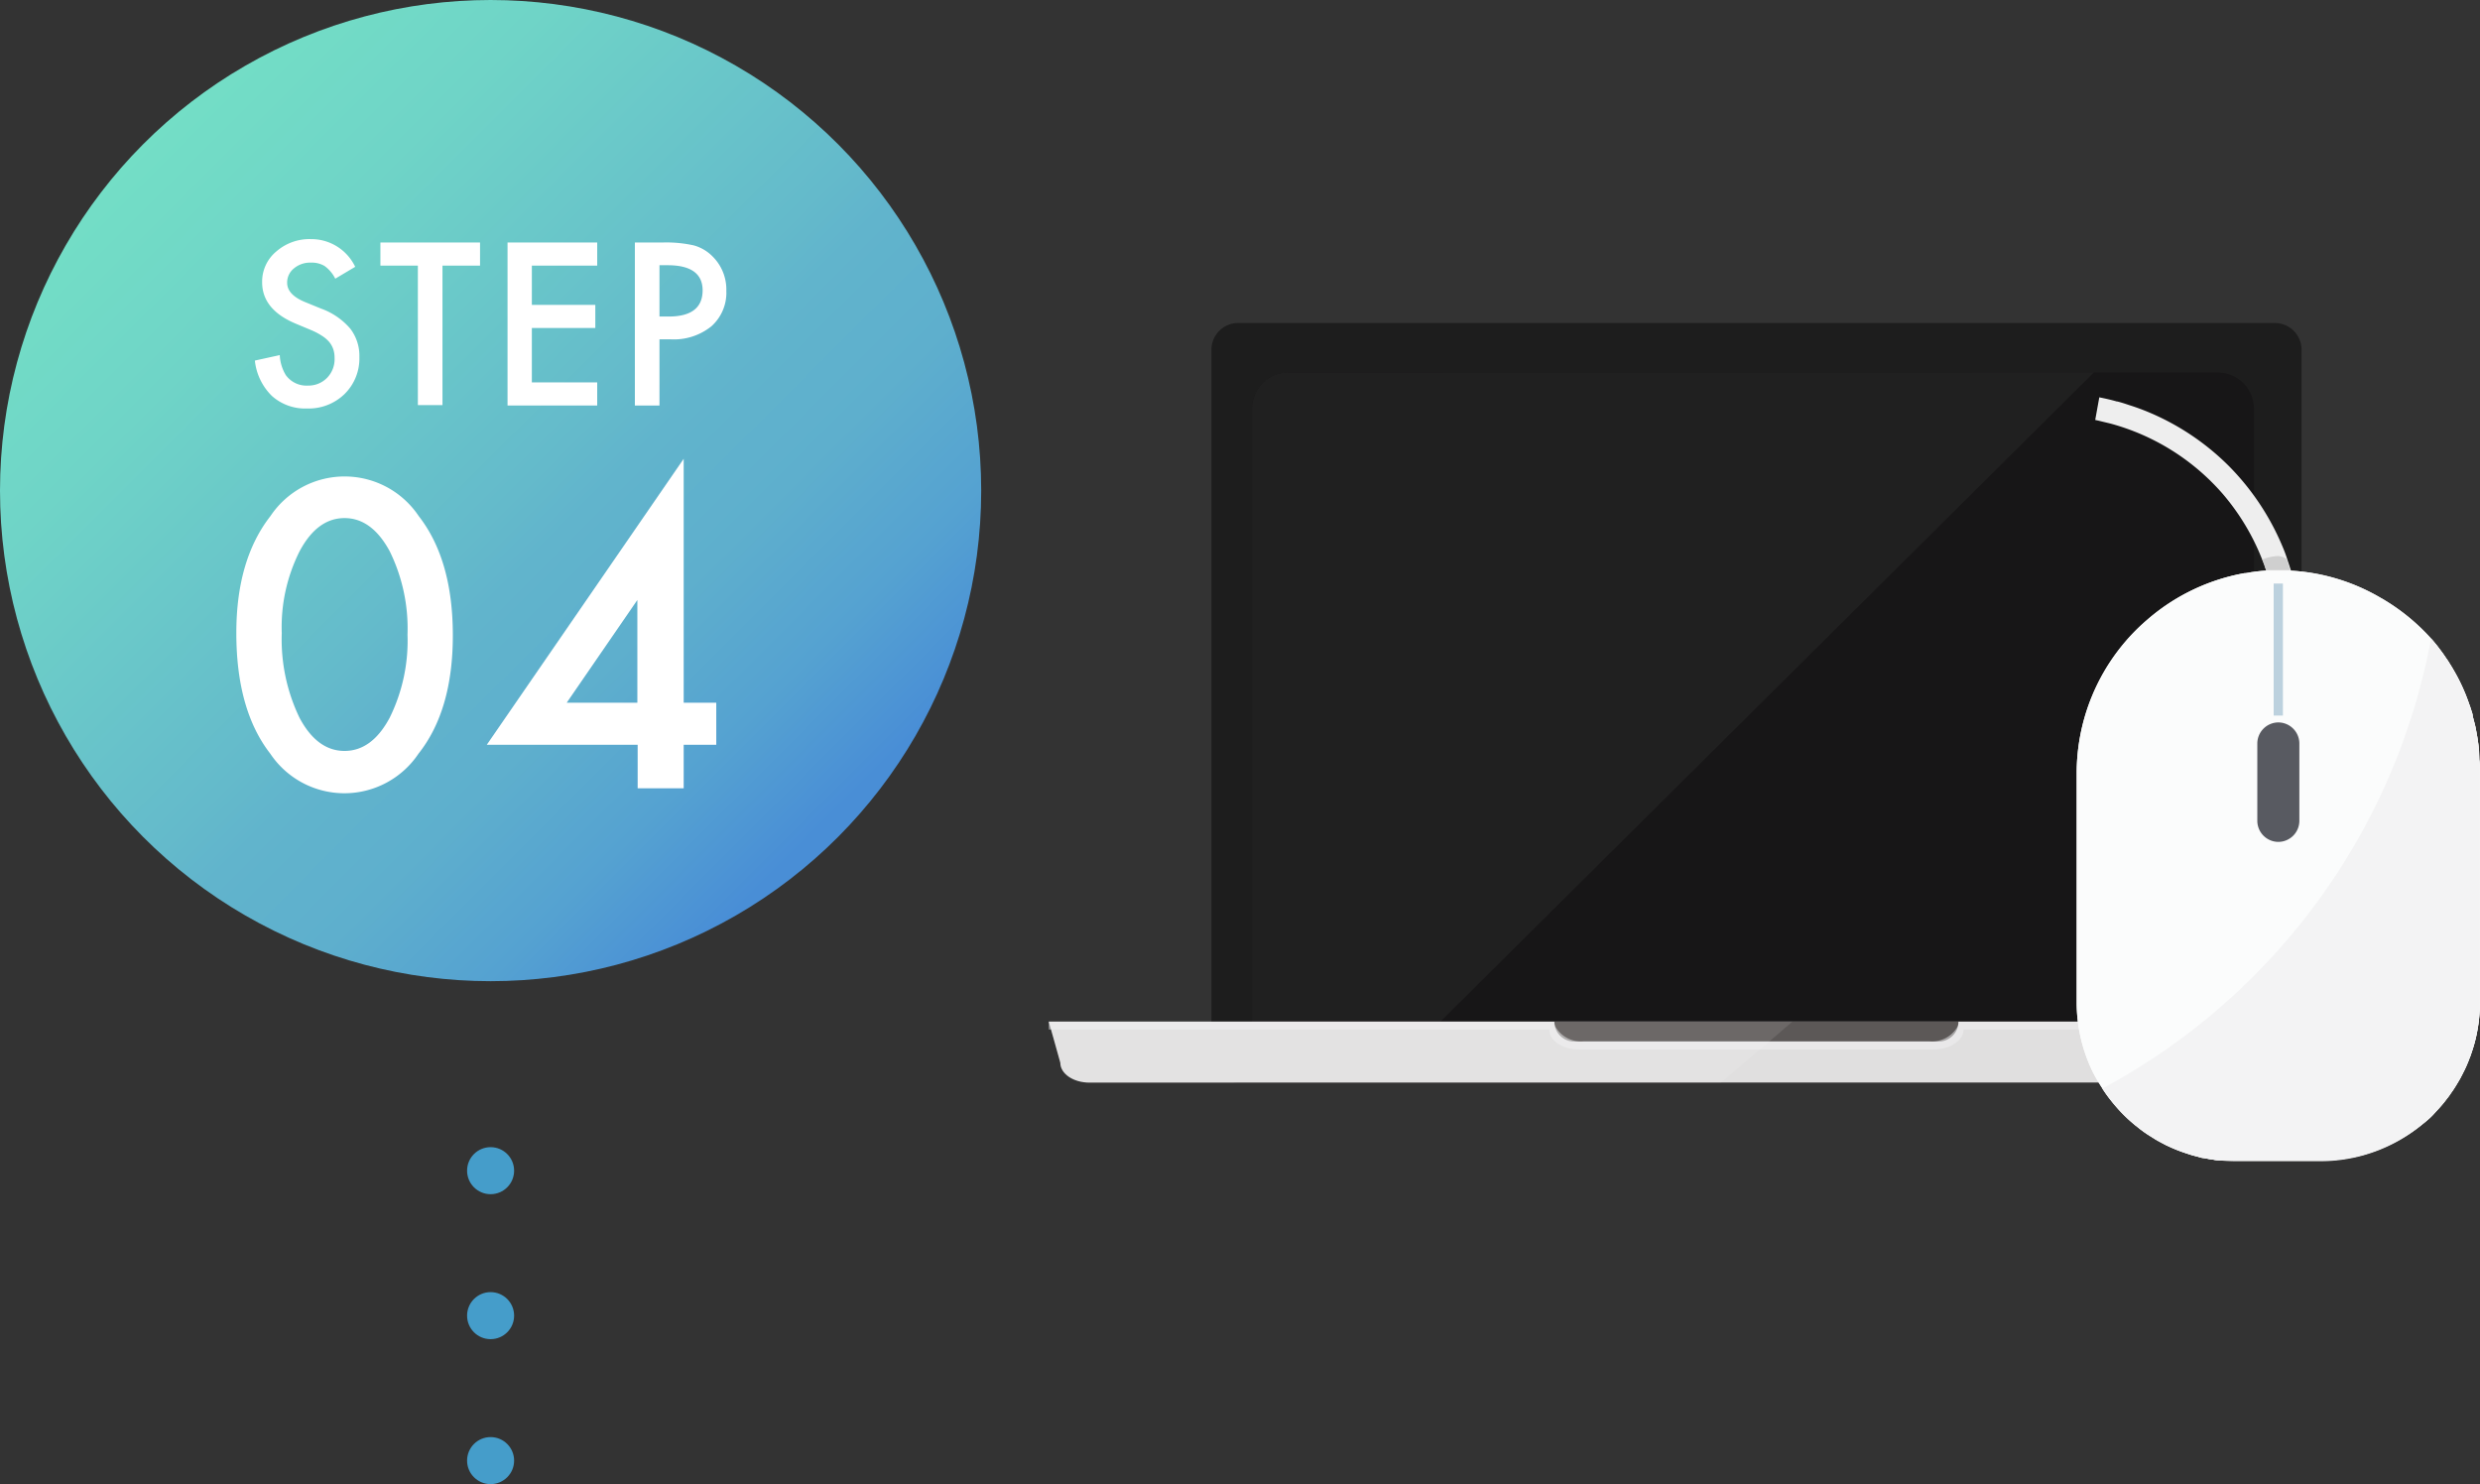
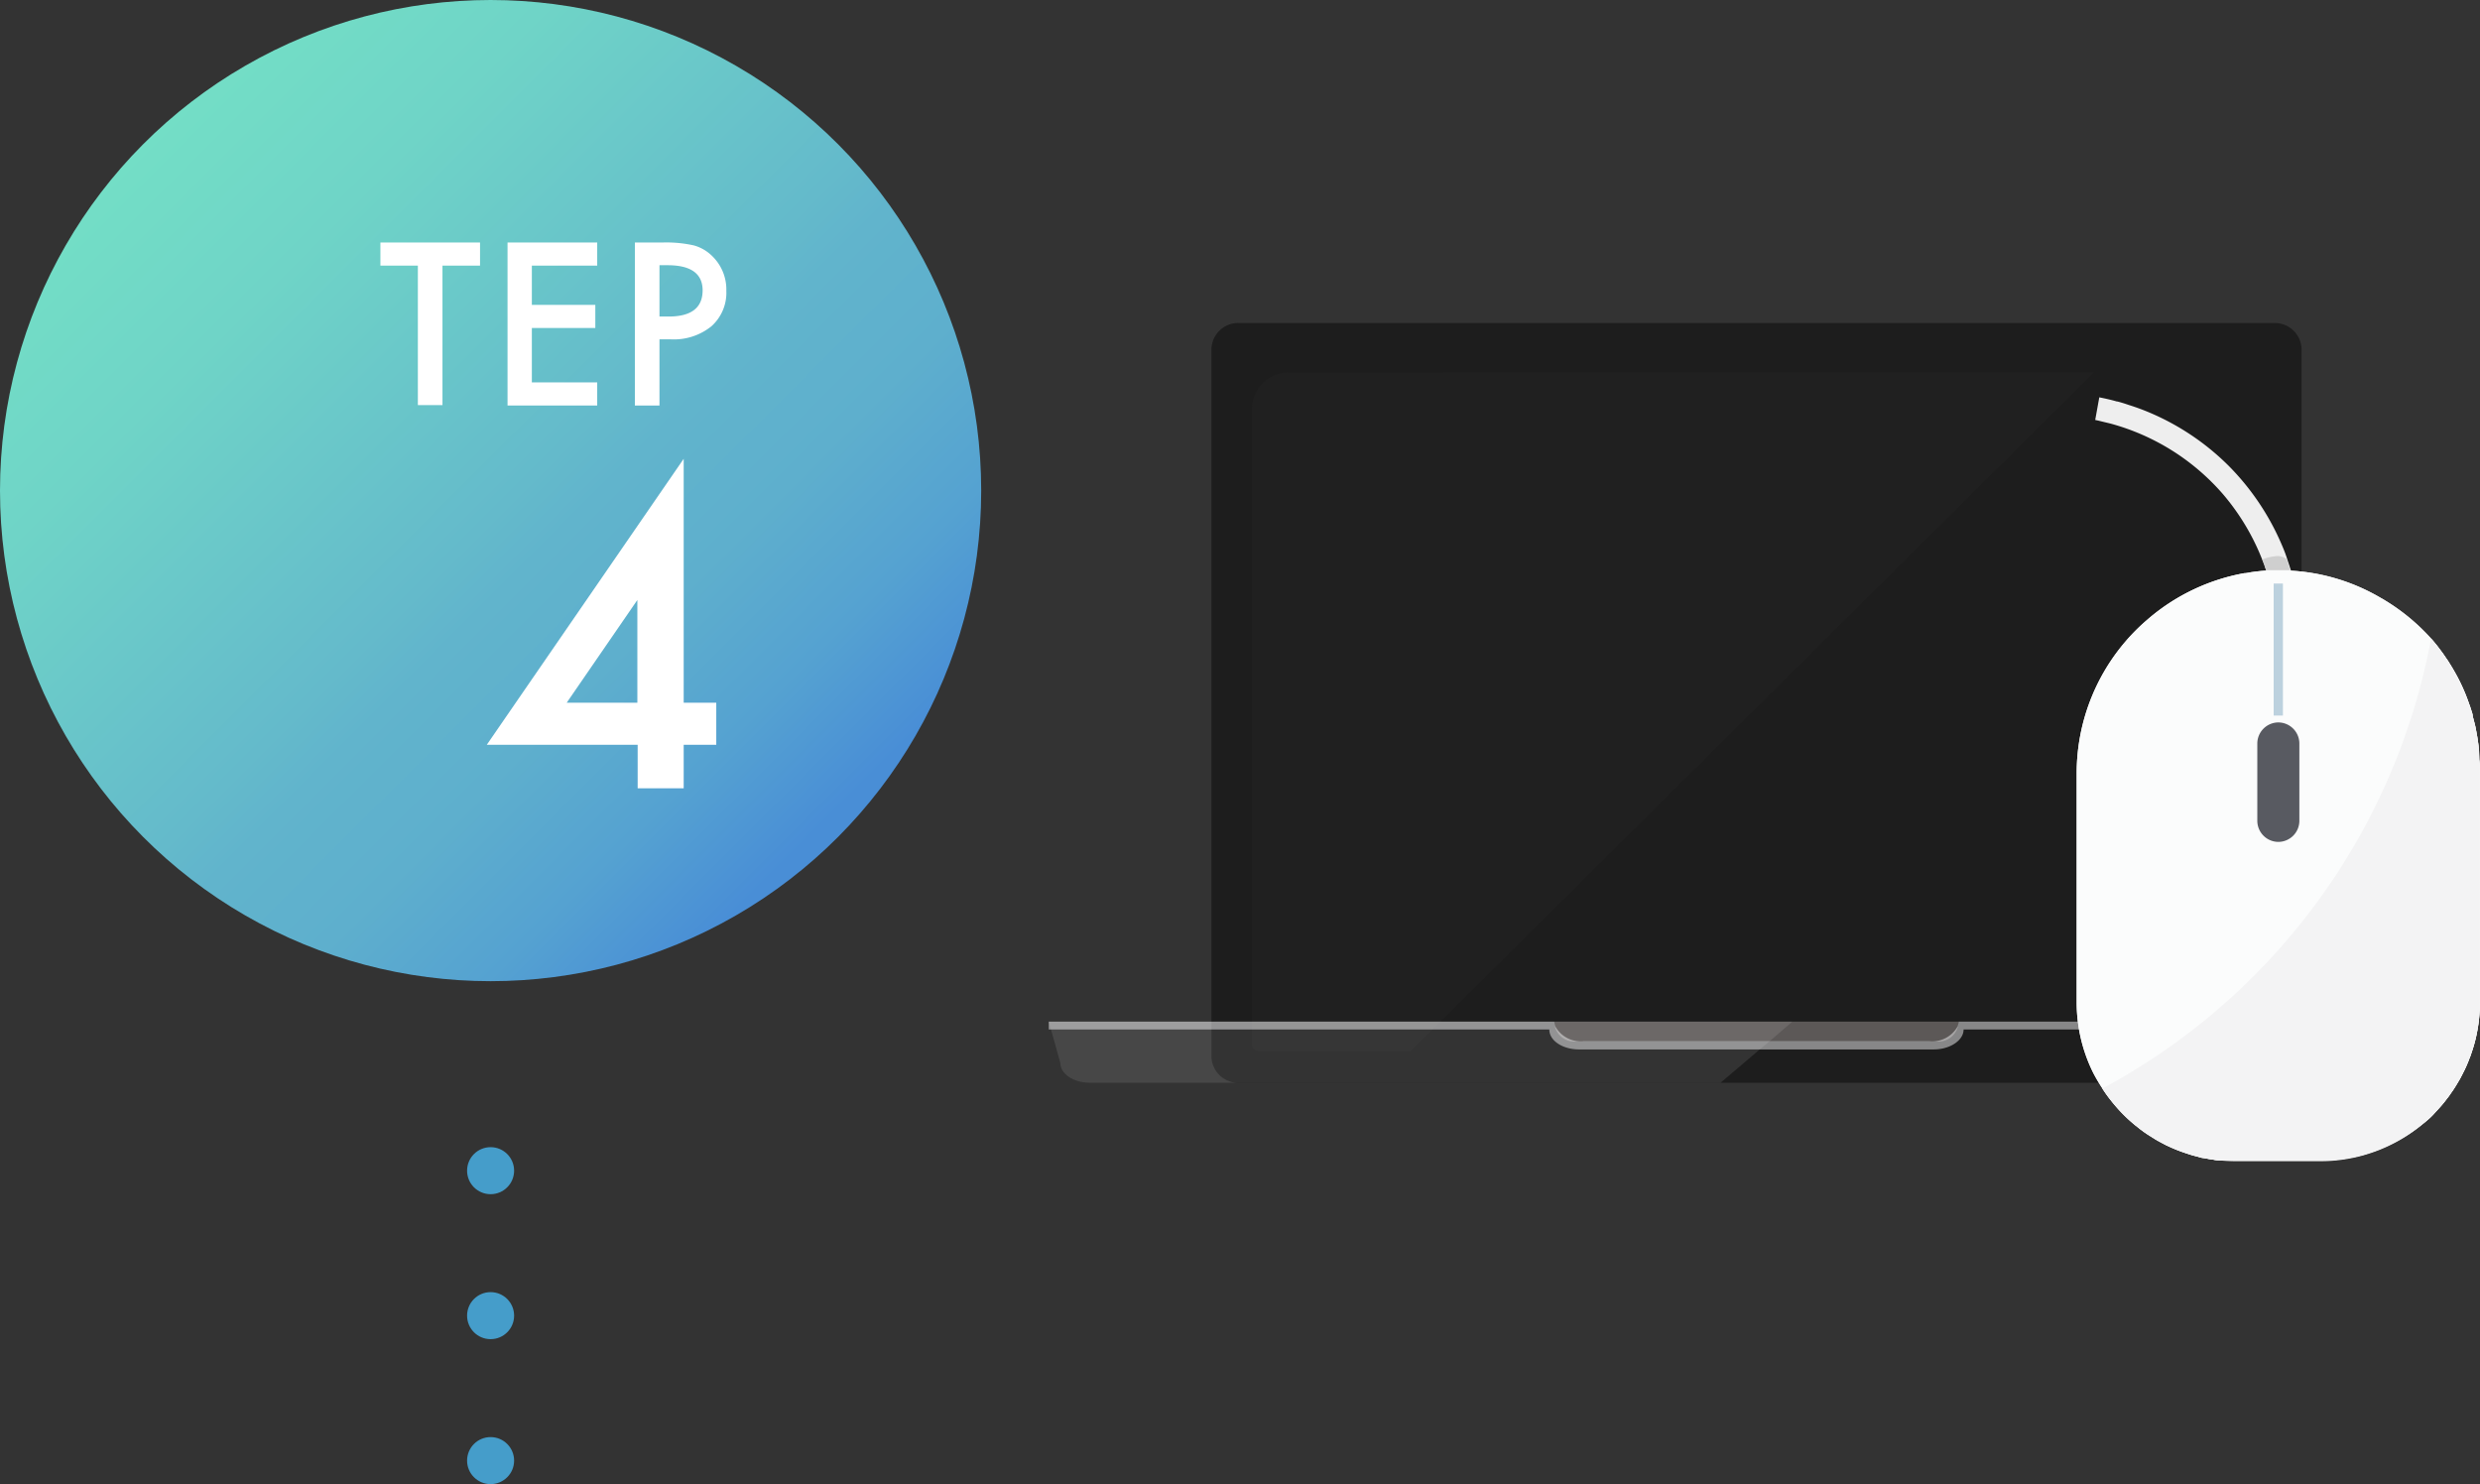
<svg xmlns="http://www.w3.org/2000/svg" viewBox="0 0 248.91 148.96">
  <rect x="0" y="0" width="248.91" height="148.96" fill="#333333" stroke="none" />
  <defs>
    <style>.cls-1{fill:#1d1d1d;}.cls-2{fill:#9d9d9e;}.cls-14,.cls-3,.cls-8{fill:#f3f3f4;}.cls-3{opacity:0.3;}.cls-4{fill:#171617;}.cls-5{fill:#202020;}.cls-6{fill:#e0dfdf;}.cls-7{fill:#5c5857;}.cls-8{opacity:0.5;}.cls-17,.cls-9{fill:#fff;}.cls-9{opacity:0.1;}.cls-10{fill:#fbfcfc;}.cls-11{fill:#eee;}.cls-12{fill:#cfcfcf;}.cls-13{fill:#585a61;}.cls-15{fill:#bcd1de;}.cls-16{fill:url(#名称未設定グラデーション_12);}.cls-18{fill:#459dca;}</style>
    <linearGradient id="名称未設定グラデーション_12" x1="14.42" y1="14.42" x2="84.06" y2="84.06" gradientUnits="userSpaceOnUse">
      <stop offset="0" stop-color="#73dec6" />
      <stop offset="0.19" stop-color="#6fd4c7" />
      <stop offset="0.52" stop-color="#64bacb" />
      <stop offset="0.58" stop-color="#61b4cc" />
      <stop offset="0.71" stop-color="#5eafcd" />
      <stop offset="0.85" stop-color="#55a2d1" />
      <stop offset="0.98" stop-color="#498ed6" />
    </linearGradient>
  </defs>
  <g id="レイヤー_2" data-name="レイヤー 2">
    <g id="レイヤー_1-2" data-name="レイヤー 1">
      <path class="cls-1" d="M231,35.1V106a2.69,2.69,0,0,1-2.67,2.68H124.26a2.69,2.69,0,0,1-2.67-2.68V35.1a2.68,2.68,0,0,1,2.67-2.68H228.32A2.68,2.68,0,0,1,231,35.1Z" />
      <polygon class="cls-2" points="169.48 49.12 169.48 49.12 169.48 49.12 169.48 49.12" />
      <polygon class="cls-3" points="169.48 50.05 169.7 50.05 169.48 49.12 169.48 50.05" />
-       <path class="cls-4" d="M226.22,41v61a3.62,3.62,0,0,1-3.63,3.6H129.3a3.35,3.35,0,0,1-.79-.09,3.61,3.61,0,0,1-2.85-3.51V41a3.63,3.63,0,0,1,3.64-3.61h93.29A3.63,3.63,0,0,1,226.22,41Z" />
      <path class="cls-5" d="M210.17,37.37,141.6,105.49H126.29a.65.65,0,0,1-.63-.64V41a3.63,3.63,0,0,1,3.64-3.61Z" />
-       <path class="cls-6" d="M247.32,102.54l-.22.79-.94,3.33c0,1.09-1.32,2-2.93,2H109.35c-1.61,0-2.93-.88-2.93-2l-.73-2.61-.41-1.44,0-.07Z" />
      <path class="cls-7" d="M196.57,102.54h0a2,2,0,0,1-2,2H158a2,2,0,0,1-2-2h40.56Z" />
      <path class="cls-8" d="M247.32,102.54v.79H197.08c0,1.08-1.34,2-3,2H158.5c-1.66,0-3-.87-3-2H105.26v-.79H156a1.86,1.86,0,0,0,.1.48,2.93,2.93,0,0,0,2.84,1.49h34.7a2.93,2.93,0,0,0,2.84-1.49,1.86,1.86,0,0,0,.1-.48Z" />
      <path class="cls-9" d="M179.89,102.54l-2.32,2-.93.77-1.17,1-2.78,2.36H109.35c-1.61,0-2.93-.88-2.93-2l-.73-2.61-.41-1.44,0-.07Z" />
      <path class="cls-10" d="M248.91,77.25v23.31a16.18,16.18,0,0,1-.33,3.21,13.22,13.22,0,0,1-.4,1.53l-.19.57a3.2,3.2,0,0,1-.17.43,3.66,3.66,0,0,1-.18.46c-.07.17-.14.34-.22.5a1.39,1.39,0,0,1-.06.13c-.11.2-.2.4-.31.6a5.82,5.82,0,0,1-.33.59c-.1.17-.2.34-.31.51a6.38,6.38,0,0,1-.43.63,2.86,2.86,0,0,1-.26.38l-.47.61c-.33.4-.68.77-1,1.13s-.75.71-1.13,1a16.39,16.39,0,0,1-4,2.39,12.94,12.94,0,0,1-1.47.54,7.08,7.08,0,0,1-.75.22c-.28.07-.56.14-.86.19s-.67.12-1,.18h0c-.34,0-.69.08-1,.1s-.7,0-1.06,0H224.4c-.3,0-.6,0-.89,0a2.63,2.63,0,0,1-.41,0,4.71,4.71,0,0,1-.54,0,2.76,2.76,0,0,1-.4-.06,6.17,6.17,0,0,1-.62-.1l-.33-.06c-.23,0-.47-.1-.7-.16s-.45-.11-.66-.18l-.57-.19a14.9,14.9,0,0,1-1.71-.69l-.16-.07-.71-.38a6,6,0,0,1-.6-.36l-.45-.28,0,0a10.25,10.25,0,0,1-1.06-.77.43.43,0,0,1-.1-.09,3.24,3.24,0,0,1-.35-.27,15.39,15.39,0,0,1-1.85-1.85c-.2-.23-.39-.48-.59-.73s-.44-.6-.64-.91a15.71,15.71,0,0,1-1-1.69,15.91,15.91,0,0,1-1.63-7v-23a20.35,20.35,0,0,1,5.94-14.36c.46-.46.94-.89,1.44-1.31a20.37,20.37,0,0,1,9.44-4.42c.27,0,.56-.09.84-.12.44-.06.88-.11,1.33-.14h.2l1,0h.19l1,0a20,20,0,0,1,9.24,2.8l0,0a1.74,1.74,0,0,1,.26.15A20.53,20.53,0,0,1,244,64.09c.25.27.48.56.71.85.05.07.11.14.15.21.23.29.45.6.65.91a5.42,5.42,0,0,1,.37.56l.07.11c.17.27.33.55.49.83a18.22,18.22,0,0,1,1.37,3.06c.06.16.13.34.18.51s.13.39.18.59c0,0,0,.11,0,.18.08.27.15.55.22.81s.12.57.17.86c.11.55.18,1.1.24,1.66,0,.16,0,.32,0,.49a4,4,0,0,1,0,.5C248.9,76.56,248.91,76.9,248.91,77.25Z" />
      <path class="cls-11" d="M230.89,64.13v.27h-2.31a22.81,22.81,0,0,0-.34-3.9c0-.07,0-.13,0-.2-.06-.35-.13-.69-.22-1-.15-.7-.35-1.37-.56-2h0l-.18-.53h0c-.06-.18-.13-.36-.2-.53a23.1,23.1,0,0,0-4-6.68,22.85,22.85,0,0,0-11.27-7.05l-.79-.19-.41-.1-.32-.07.41-2.27c.6.12,1.19.25,1.77.42h.06c.39.1.76.22,1.14.35.67.21,1.33.45,2,.73a25.1,25.1,0,0,1,8,5.36,25.37,25.37,0,0,1,5.37,8,14.32,14.32,0,0,1,.56,1.5h0c.12.35.23.7.35,1.06a24.17,24.17,0,0,1,.93,4.85c0,.35,0,.69.07,1S230.88,63.78,230.89,64.13Z" />
      <path class="cls-12" d="M229.84,57.22l-1,0h-.19l-1,0h-.21c-.06-.17-.12-.36-.17-.53h0c-.08-.17-.14-.36-.21-.53h0a4.26,4.26,0,0,1,1.24-.32,1.43,1.43,0,0,1,1.21.3h0C229.61,56.51,229.72,56.86,229.84,57.22Z" />
      <path class="cls-10" d="M248.91,77.25v23.31a16.18,16.18,0,0,1-.33,3.21,13.22,13.22,0,0,1-.4,1.53l-.19.57a3.2,3.2,0,0,1-.17.43,3.66,3.66,0,0,1-.18.46c-.07.17-.14.34-.22.5a1.39,1.39,0,0,1-.06.13c-.11.2-.2.4-.31.6a5.82,5.82,0,0,1-.33.59c-.1.17-.2.34-.31.51a6.38,6.38,0,0,1-.43.63,2.86,2.86,0,0,1-.26.38l-.47.61c-.33.4-.68.77-1,1.13s-.75.71-1.13,1a16.39,16.39,0,0,1-4,2.39,12.94,12.94,0,0,1-1.47.54,7.08,7.08,0,0,1-.75.22c-.28.07-.56.14-.86.19s-.67.12-1,.18h0c-.34,0-.69.08-1,.1s-.7,0-1.06,0H224.4c-.3,0-.6,0-.89,0a2.63,2.63,0,0,1-.41,0,4.71,4.71,0,0,1-.54,0,2.76,2.76,0,0,1-.4-.06,6.17,6.17,0,0,1-.62-.1l-.33-.06c-.23,0-.47-.1-.7-.16s-.45-.11-.66-.18l-.57-.19a14.9,14.9,0,0,1-1.71-.69l-.16-.07-.71-.38a6,6,0,0,1-.6-.36l-.45-.28,0,0a10.25,10.25,0,0,1-1.06-.77.43.43,0,0,1-.1-.09,3.24,3.24,0,0,1-.35-.27,15.39,15.39,0,0,1-1.85-1.85c-.2-.23-.39-.48-.59-.73s-.44-.6-.64-.91a15.71,15.71,0,0,1-1-1.69,15.91,15.91,0,0,1-1.63-7v-23a20.35,20.35,0,0,1,5.94-14.36c.46-.46.94-.89,1.44-1.31a20.37,20.37,0,0,1,9.44-4.42c.27,0,.56-.09.84-.12.44-.06.88-.11,1.33-.14h.2l1,0h.19l1,0a20,20,0,0,1,9.24,2.8l0,0a1.74,1.74,0,0,1,.26.15A20.53,20.53,0,0,1,244,64.09c.25.27.48.56.71.85.05.07.11.14.15.21.23.29.45.6.65.91a5.42,5.42,0,0,1,.37.56l.07.11c.17.27.33.55.49.83a18.22,18.22,0,0,1,1.37,3.06c.06.16.13.34.18.51s.13.39.18.59c0,0,0,.11,0,.18.08.27.15.55.22.81s.12.57.17.86c.11.55.18,1.1.24,1.66,0,.16,0,.32,0,.49a4,4,0,0,1,0,.5C248.9,76.56,248.91,76.9,248.91,77.25Z" />
      <path class="cls-13" d="M228.67,84.5h0a2.12,2.12,0,0,1-2.11-2.11V74.62a2.12,2.12,0,0,1,2.11-2.11h0a2.12,2.12,0,0,1,2.11,2.11v7.77A2.12,2.12,0,0,1,228.67,84.5Z" />
      <path class="cls-14" d="M248.9,77.25v23.3a16,16,0,0,1-16,16H224.4A16,16,0,0,1,211,109.26,64.6,64.6,0,0,0,244,64.09,19.93,19.93,0,0,1,248.9,77.25Z" />
      <rect class="cls-15" x="228.2" y="58.57" width="0.93" height="13.25" />
      <circle class="cls-16" cx="49.24" cy="49.24" r="49.24" />
-       <path class="cls-17" d="M35.65,26.78l-2,1.19a3.51,3.51,0,0,0-1.07-1.27,2.49,2.49,0,0,0-1.37-.34,2.51,2.51,0,0,0-1.71.58,1.81,1.81,0,0,0-.68,1.44c0,.8.6,1.44,1.78,1.93l1.64.67a6.94,6.94,0,0,1,2.91,2,4.47,4.47,0,0,1,.92,2.85,5,5,0,0,1-1.5,3.73A5.17,5.17,0,0,1,30.81,41a5,5,0,0,1-3.52-1.26,5.82,5.82,0,0,1-1.71-3.55l2.5-.55a4.24,4.24,0,0,0,.6,2,2.55,2.55,0,0,0,2.22,1.06,2.61,2.61,0,0,0,1.92-.77,2.68,2.68,0,0,0,.76-2,2.75,2.75,0,0,0-.13-.88,2.4,2.4,0,0,0-.41-.73,3.26,3.26,0,0,0-.73-.62,6.93,6.93,0,0,0-1.06-.56l-1.58-.66c-2.24-.94-3.36-2.33-3.36-4.15a3.92,3.92,0,0,1,1.41-3.08A5.07,5.07,0,0,1,31.23,24,4.88,4.88,0,0,1,35.65,26.78Z" />
      <path class="cls-17" d="M44.41,26.66v14H41.94v-14H38.18V24.34h10v2.32Z" />
      <path class="cls-17" d="M59.94,26.66H53.38V30.6h6.37v2.32H53.38v5.46h6.56V40.7h-9V24.34h9Z" />
      <path class="cls-17" d="M66.19,34.06V40.7H63.72V24.34h2.8a12.67,12.67,0,0,1,3.11.29,4.19,4.19,0,0,1,1.86,1.08,4.67,4.67,0,0,1,1.41,3.48,4.51,4.51,0,0,1-1.5,3.56,6,6,0,0,1-4.06,1.31Zm0-2.29h.92q3.4,0,3.41-2.62c0-1.68-1.17-2.53-3.51-2.53h-.82Z" />
-       <path class="cls-17" d="M23.72,63.53q0-7.35,3.43-11.74a8.95,8.95,0,0,1,14.87,0q3.42,4.38,3.43,11.94T42,75.65a8.95,8.95,0,0,1-14.87,0Q23.72,71.27,23.72,63.53Zm4.56,0a18.13,18.13,0,0,0,1.78,8.51q1.77,3.33,4.52,3.33t4.53-3.33a17.44,17.44,0,0,0,1.79-8.35,17.58,17.58,0,0,0-1.79-8.37Q37.31,52,34.58,52t-4.5,3.31A16.93,16.93,0,0,0,28.28,63.55Z" />
      <path class="cls-17" d="M68.62,70.53h3.27v4.22H68.62v4.37H64V74.75H48.86l19.76-28.7Zm-4.65,0V60.22L56.88,70.53Z" />
      <circle class="cls-18" cx="49.24" cy="117.5" r="2.36" />
      <circle class="cls-18" cx="49.24" cy="132.05" r="2.36" />
      <circle class="cls-18" cx="49.24" cy="146.6" r="2.36" />
    </g>
  </g>
</svg>